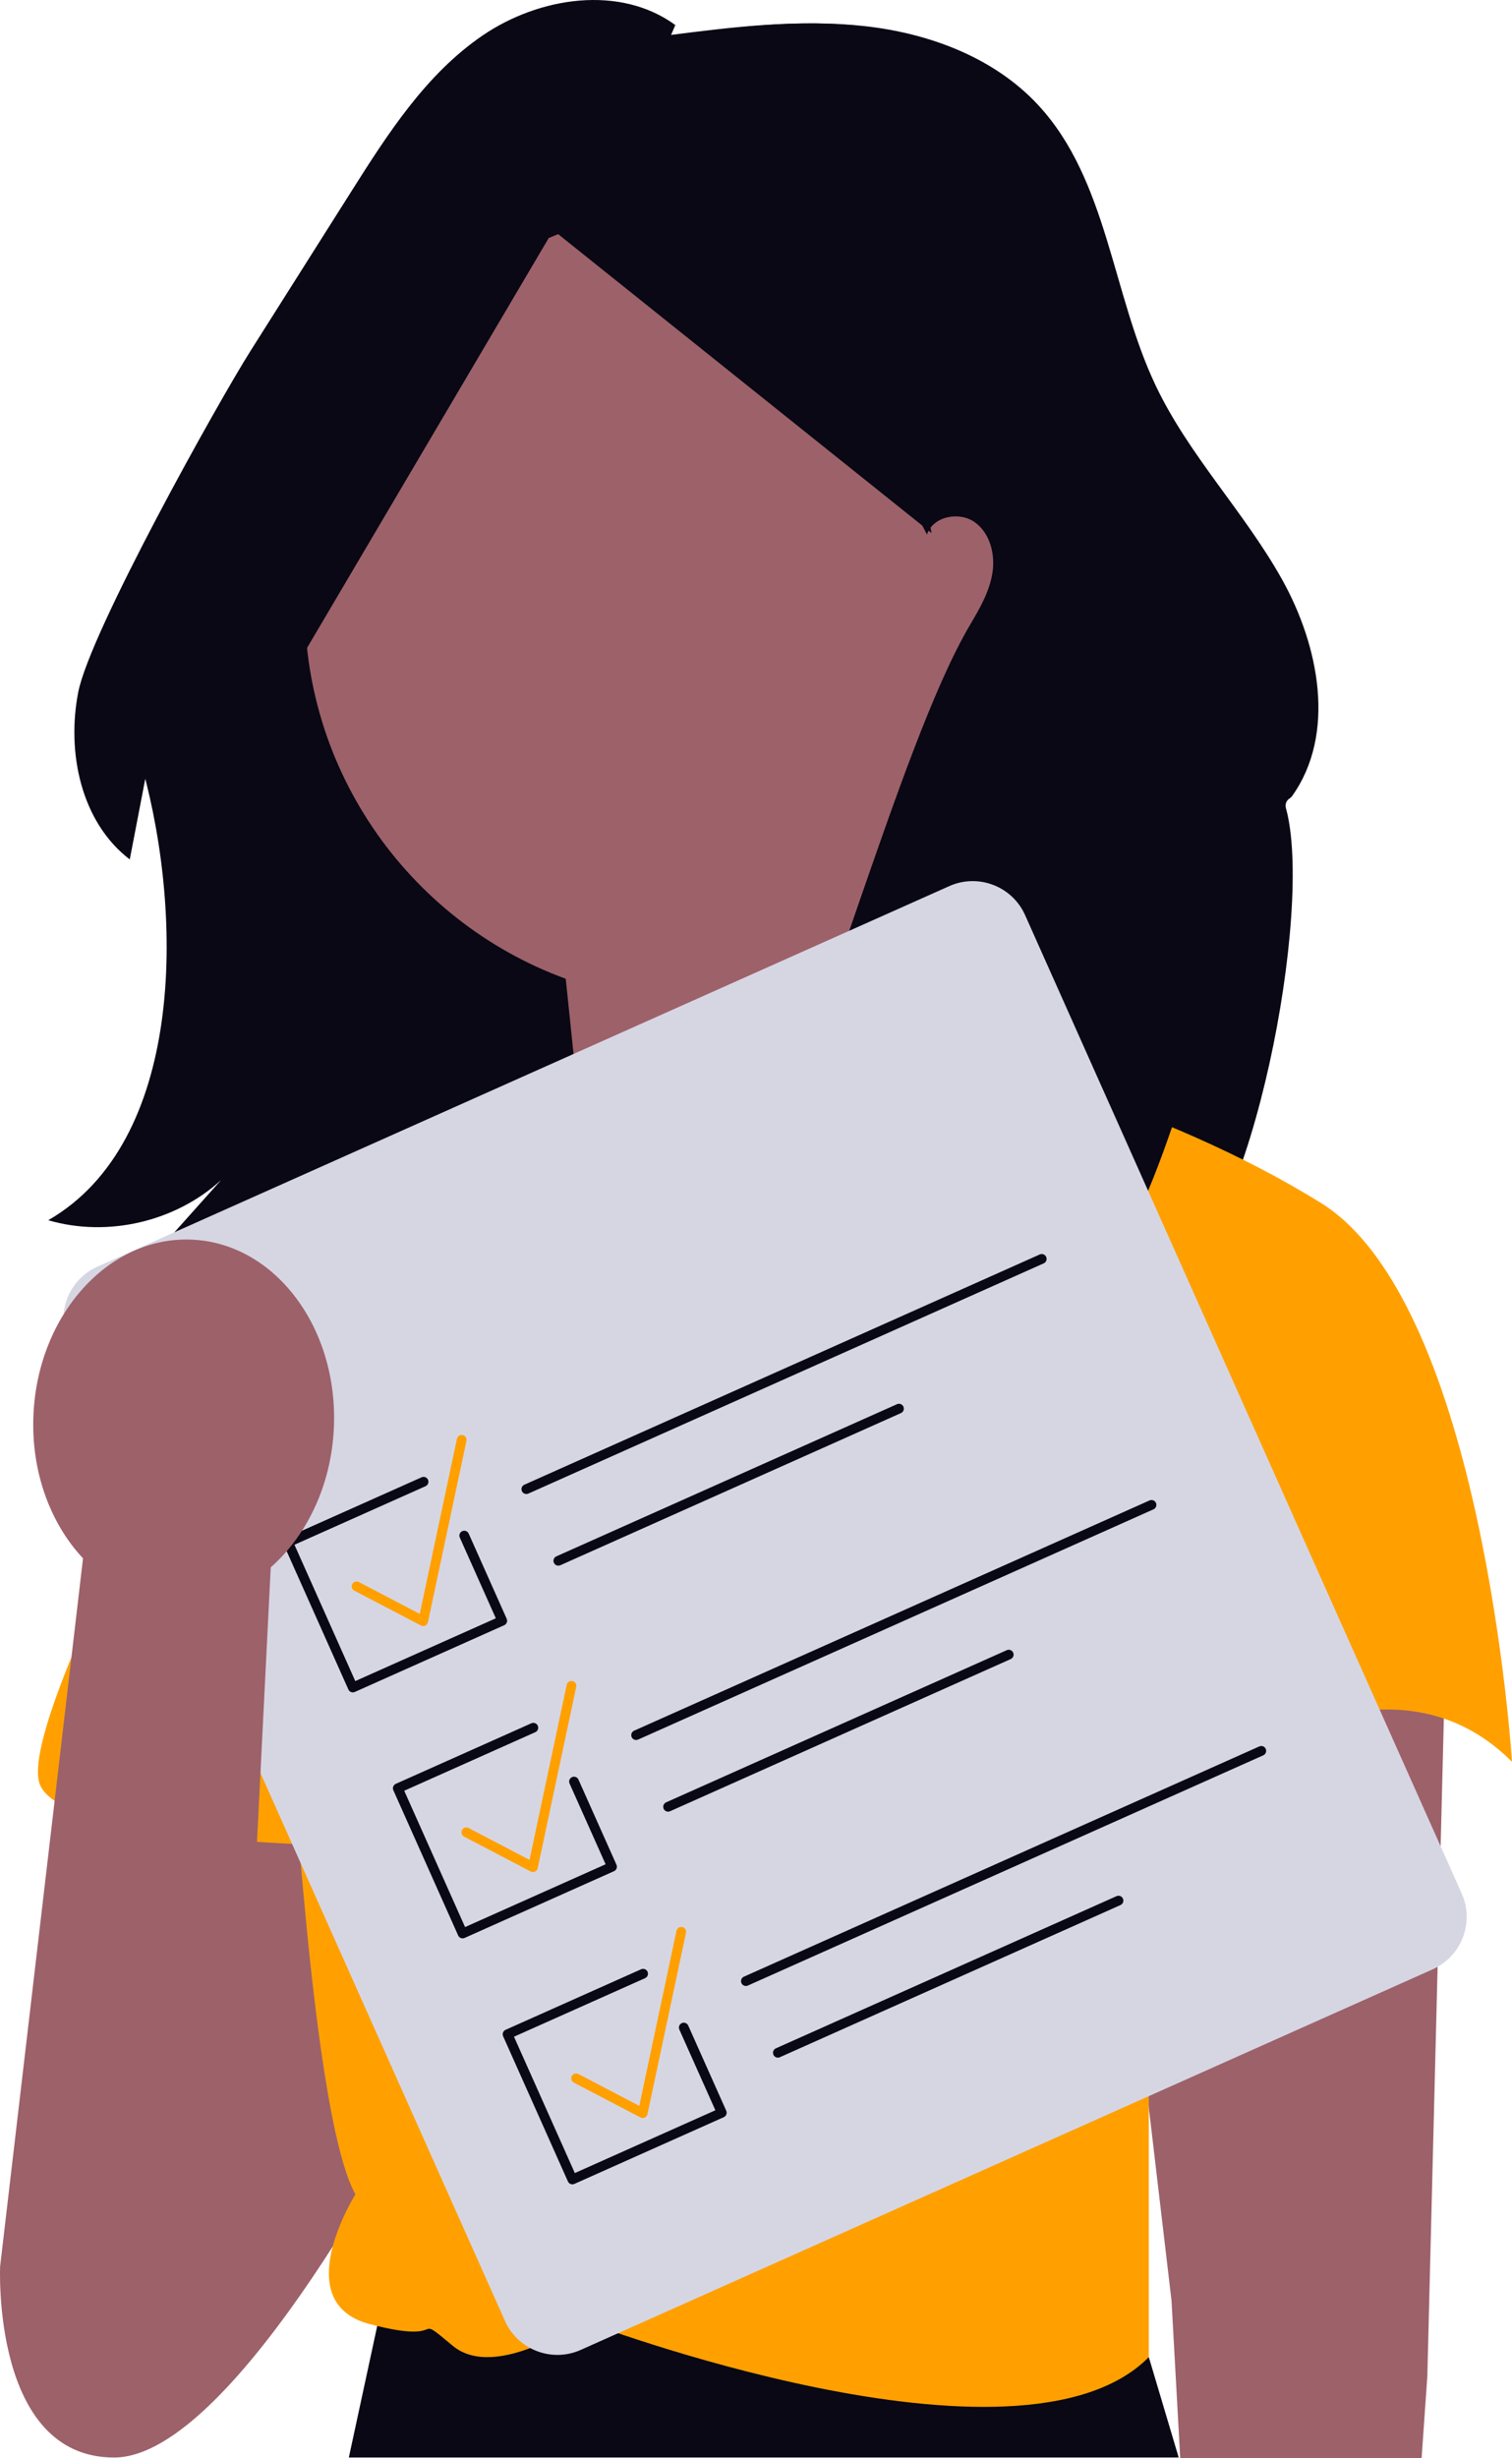
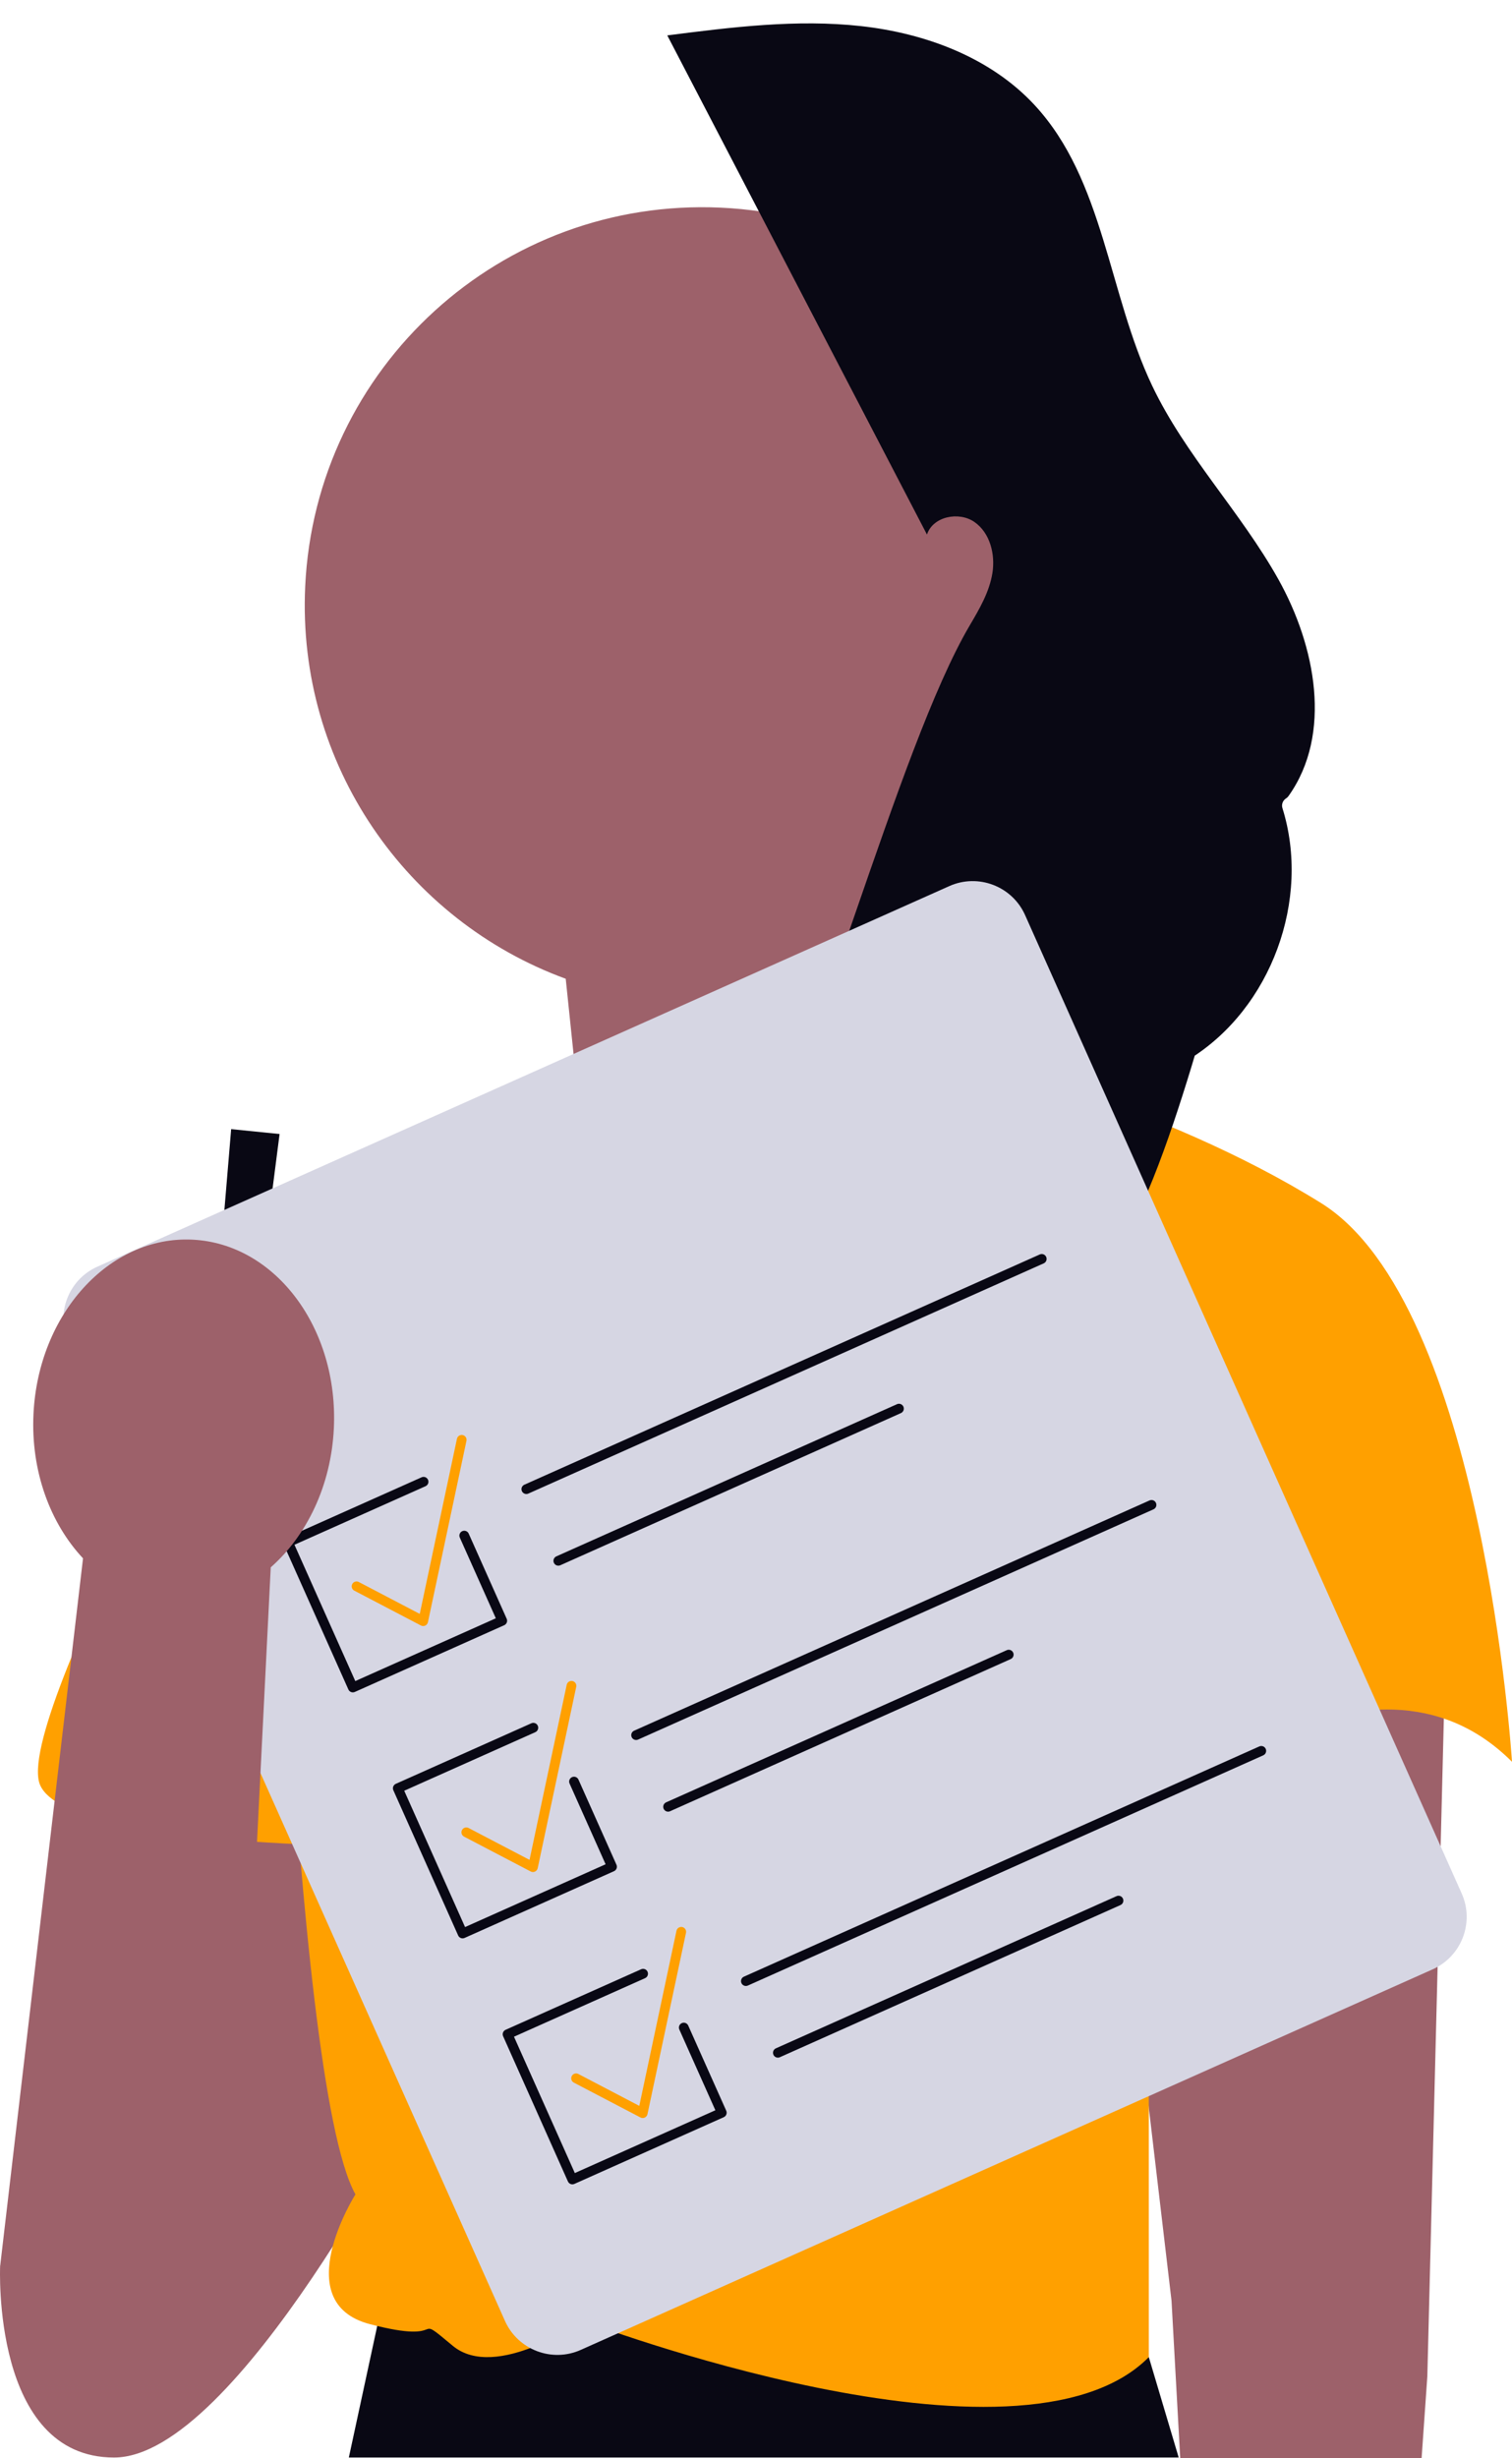
<svg xmlns="http://www.w3.org/2000/svg" width="466.1" height="757.339" viewBox="0 0 466.1 757.339" role="img" artist="Katerina Limpitsouni" source="https://undraw.co/">
  <polygon points="445.552 511.159 439.999 732.183 438.236 757.339 363.821 757.339 361.141 708.858 339.386 524.097 445.552 511.159" fill="#9d616a" />
-   <path d="M286.865,164.698c1.809-5.582,9.841-7.219,14.651-3.857s6.45,9.96,5.517,15.753-3.974,10.999-6.957,16.053c-22.29,37.758-51.581,144.516-73.871,182.274,13.183,8.778,31.001,10.091,45.327,3.339,7.599,13.12,23.06,21.249,38.176,20.07,15.116-1.179,29.13-11.606,34.603-25.745-3.655,8.426-7.31,16.851-10.964,25.277,18.394-6.006,33.547-21.163,39.548-39.559-4.003,12.311-8.005,24.621-12.007,36.932,25.146-15.614,44.116-115.37,35.513-146.277-.313-1.125.134-2.314,1.119-2.94l.034-.022c.293-.186.552-.428.754-.711,13.637-19.129,8.366-46.288-3.143-66.846-11.595-20.712-28.661-38.136-38.866-59.567-13.549-28.452-14.833-63.411-36.267-86.513-13.6-14.659-33.577-22.101-53.451-24.308-19.874-2.207-39.934.325-59.769,2.854l1.373-3.19c-17.07-12.452-41.899-8.698-59.366,3.189-17.467,11.888-29.246,30.256-40.54,48.113-10.346,16.358-20.692,32.716-31.037,49.073-10.133,16.022-49.462,86.522-53.112,105.125-3.65,18.602.828,40.054,15.874,51.586,1.905-9.902,3.811-19.805,5.716-29.707l-1.8,1.556c12.776,46.47,12.706,115.223-29.04,139.306,18.293,5.346,39.222.482,53.282-12.383l-26.723,29.889c14.432-.251,28.751-5.047,40.423-13.538l-20.451,24.251,54.622-28.037-11.362,28.797c22.766-4.274,45.532-8.548,68.297-12.822" fill="#090814" />
  <polygon points="120.125 698.862 107.534 757.173 363.351 757.173 354.141 726.241 120.125 698.862" fill="#090814" />
  <path d="M35.159,654.991L.04,698.254s-2.644,58.919,35.119,58.919,93.601-110.409,93.601-110.409l-39.275-99.342-63.308-15.549,8.982,123.119Z" fill="#9d616a" />
  <path d="M338.97,192.128c3.15-67.625-49.117-125-116.742-128.15-67.625-3.15-125,49.117-128.15,116.742-2.555,54.844,31.343,102.94,80.318,120.844l16.384,157.539,125.356-94.938s-24.522-34.419-36.758-72.511c34.064-20.389,57.607-56.897,59.593-99.526Z" fill="#9d616a" />
  <path d="M294.959,325.287s-44.427,166.601-116.621,19.992l-95.421,44.261s6.664,251.012,26.656,286.554c0,0-21.103,33.32,4.443,39.984,25.545,6.664,12.217-4.443,25.545,6.664,13.328,11.107,39.984-7.775,39.984-7.775,0,0,134.83,51.426,174.595,11.274v-166.335s67.532-61.52,111.958-17.093c0,0-8.885-141.055-58.866-172.154s-112.275-45.372-112.275-45.372Z" fill="#ffa000" />
  <path d="M103.465,401.202l-20.547-11.662S3.504,530.04,12.39,550.032c8.885,19.992,113.289,18.881,113.289,18.881l-22.213-167.712Z" fill="#ffa000" />
  <path d="M205.699,10.905c19.835-2.529,39.895-5.061,59.769-2.854,19.874,2.207,39.851,9.649,53.451,24.308,21.434,23.102,22.717,58.061,36.267,86.513,10.206,21.431,27.271,38.855,38.866,59.567,11.509,20.558,16.78,47.717,3.143,66.846-.202.283-.46.524-.754.711h0c-.995.633-1.464,1.854-1.112,2.979,8.817,28.155-3.439,61.666-28.554,77.26,4.003-12.311,8.005-24.621,12.007-36.932-6.001,18.396-25.153,98.553-43.548,104.559,3.655-8.426,7.31-16.851,10.964-25.277-5.473,14.14-19.487,24.566-34.603,25.745s-30.577-6.95-38.176-20.07c-14.327,6.752-32.145,5.439-45.327-3.339,22.29-37.758,48.581-140.516,70.871-178.274,2.983-5.053,6.023-10.259,6.957-16.053s-.707-12.391-5.517-15.753-12.842-1.725-14.651,3.857" fill="#090814" />
  <path d="M86.186,349.4l-22.591,175.575c-4.342-2.832-6.775-4.931-6.775-4.931l14.439-172.154,14.928,1.51Z" fill="#090814" />
-   <polygon points="287.184 164.239 170.564 70.943 86.805 212.921 86.805 123.338 183.892 29.848 261.639 37.623 287.184 164.239" fill="#090814" />
  <path d="M441.66,606.752l-262.642,117.267c-8.904,3.975-19.381-.034-23.357-8.938L21.067,413.633c-3.975-8.904.033-19.382,8.937-23.358l262.642-117.267c8.904-3.975,19.382.035,23.357,8.938l134.594,301.449c3.975,8.904-.034,19.381-8.938,23.357Z" fill="#d6d6e3" />
  <path d="M321.747,389.243l-158.882,70.94c-.756.338-1.644-.002-1.981-.758s.002-1.644.758-1.981l158.882-70.94c.756-.338,1.644.002,1.981.758s-.002,1.644-.758,1.981Z" fill="#090814" />
  <path d="M277.732,435.377l-105.008,46.885c-.756.338-1.644-.002-1.981-.758s.002-1.644.758-1.981l105.008-46.885c.756-.338,1.644.002,1.981.758s-.002,1.644-.758,1.981Z" fill="#090814" />
  <path d="M155.44,500.733l-46.063,20.567c-.756.338-1.644-.002-1.981-.758l-19.977-44.743c-.338-.756.002-1.644.758-1.981l41.783-18.656c.756-.338,1.644.002,1.981.758s-.002,1.644-.758,1.981l-40.413,18.044,18.754,42.003,43.324-19.344-11.105-24.871c-.338-.756.002-1.644.758-1.981s1.644.002,1.981.758l11.716,26.241c.338.756-.002,1.644-.758,1.981Z" fill="#090814" />
  <path d="M131.062,500.863c-.418.187-.899.173-1.307-.04l-20.538-10.74c-.734-.384-1.018-1.291-.634-2.025s1.291-1.018,2.025-.634l18.787,9.825,11.464-53.944c.172-.812.969-1.327,1.779-1.156.811.173,1.328.969,1.156,1.779l-11.876,55.877c-.098.459-.404.846-.829,1.046l-.027.012Z" fill="#ffa000" />
  <path d="M355.586,465.031l-158.882,70.94c-.756.338-1.644-.002-1.981-.758s.002-1.644.758-1.981l158.882-70.94c.756-.338,1.644.002,1.981.758s-.002,1.644-.758,1.981Z" fill="#090814" />
  <path d="M311.571,511.165l-105.008,46.885c-.756.338-1.644-.002-1.981-.758s.002-1.644.758-1.981l105.008-46.885c.756-.338,1.644.002,1.981.758s-.002,1.644-.758,1.981Z" fill="#090814" />
  <path d="M189.279,576.521l-46.063,20.567c-.756.338-1.644-.002-1.981-.758l-19.977-44.743c-.338-.756.002-1.644.758-1.981l41.783-18.656c.756-.338,1.644.002,1.981.758s-.002,1.644-.758,1.981l-40.413,18.044,18.754,42.003,43.324-19.344-11.105-24.871c-.338-.756.002-1.644.758-1.981s1.644.002,1.981.758l11.716,26.241c.338.756-.002,1.644-.758,1.981Z" fill="#090814" />
  <path d="M164.901,576.652c-.418.187-.899.173-1.307-.04l-20.538-10.74c-.734-.384-1.018-1.291-.634-2.025s1.291-1.018,2.025-.634l18.787,9.825,11.464-53.944c.172-.812.969-1.327,1.779-1.156.811.173,1.328.969,1.156,1.779l-11.876,55.877c-.098.459-.404.846-.829,1.046l-.027.012Z" fill="#ffa000" />
  <path d="M389.425,540.82l-158.882,70.94c-.756.338-1.644-.002-1.981-.758s.002-1.644.758-1.981l158.882-70.94c.756-.338,1.644.002,1.981.758s-.002,1.644-.758,1.981Z" fill="#090814" />
  <path d="M345.41,586.954l-105.008,46.885c-.756.338-1.644-.002-1.981-.758s.002-1.644.758-1.981l105.008-46.885c.756-.338,1.644.002,1.981.758s-.002,1.644-.758,1.981Z" fill="#090814" />
  <path d="M223.118,652.31l-46.063,20.567c-.756.338-1.644-.002-1.981-.758l-19.977-44.743c-.338-.756.002-1.644.758-1.981l41.783-18.656c.756-.338,1.644.002,1.981.758s-.002,1.644-.758,1.981l-40.413,18.044,18.754,42.003,43.324-19.344-11.105-24.871c-.338-.756.002-1.644.758-1.981s1.644.002,1.981.758l11.716,26.241c.338.756-.002,1.644-.758,1.981Z" fill="#090814" />
  <path d="M198.74,652.441c-.418.187-.899.173-1.307-.04l-20.538-10.74c-.734-.384-1.018-1.291-.634-2.025s1.291-1.018,2.025-.634l18.787,9.825,11.464-53.944c.172-.812.969-1.327,1.779-1.156.811.173,1.328.969,1.156,1.779l-11.876,55.877c-.098.459-.404.846-.829,1.046l-.027.012Z" fill="#ffa000" />
  <path d="M83.463,482.903l-10.523,210.314L.04,698.254l25.551-218.124c-10.084-10.76-16.117-26.807-15.271-44.465,1.48-30.897,23.408-54.95,48.978-53.725,25.57,1.225,45.098,27.265,43.618,58.161-.846,17.658-8.386,33.055-19.452,42.801Z" fill="#9d616a" />
</svg>